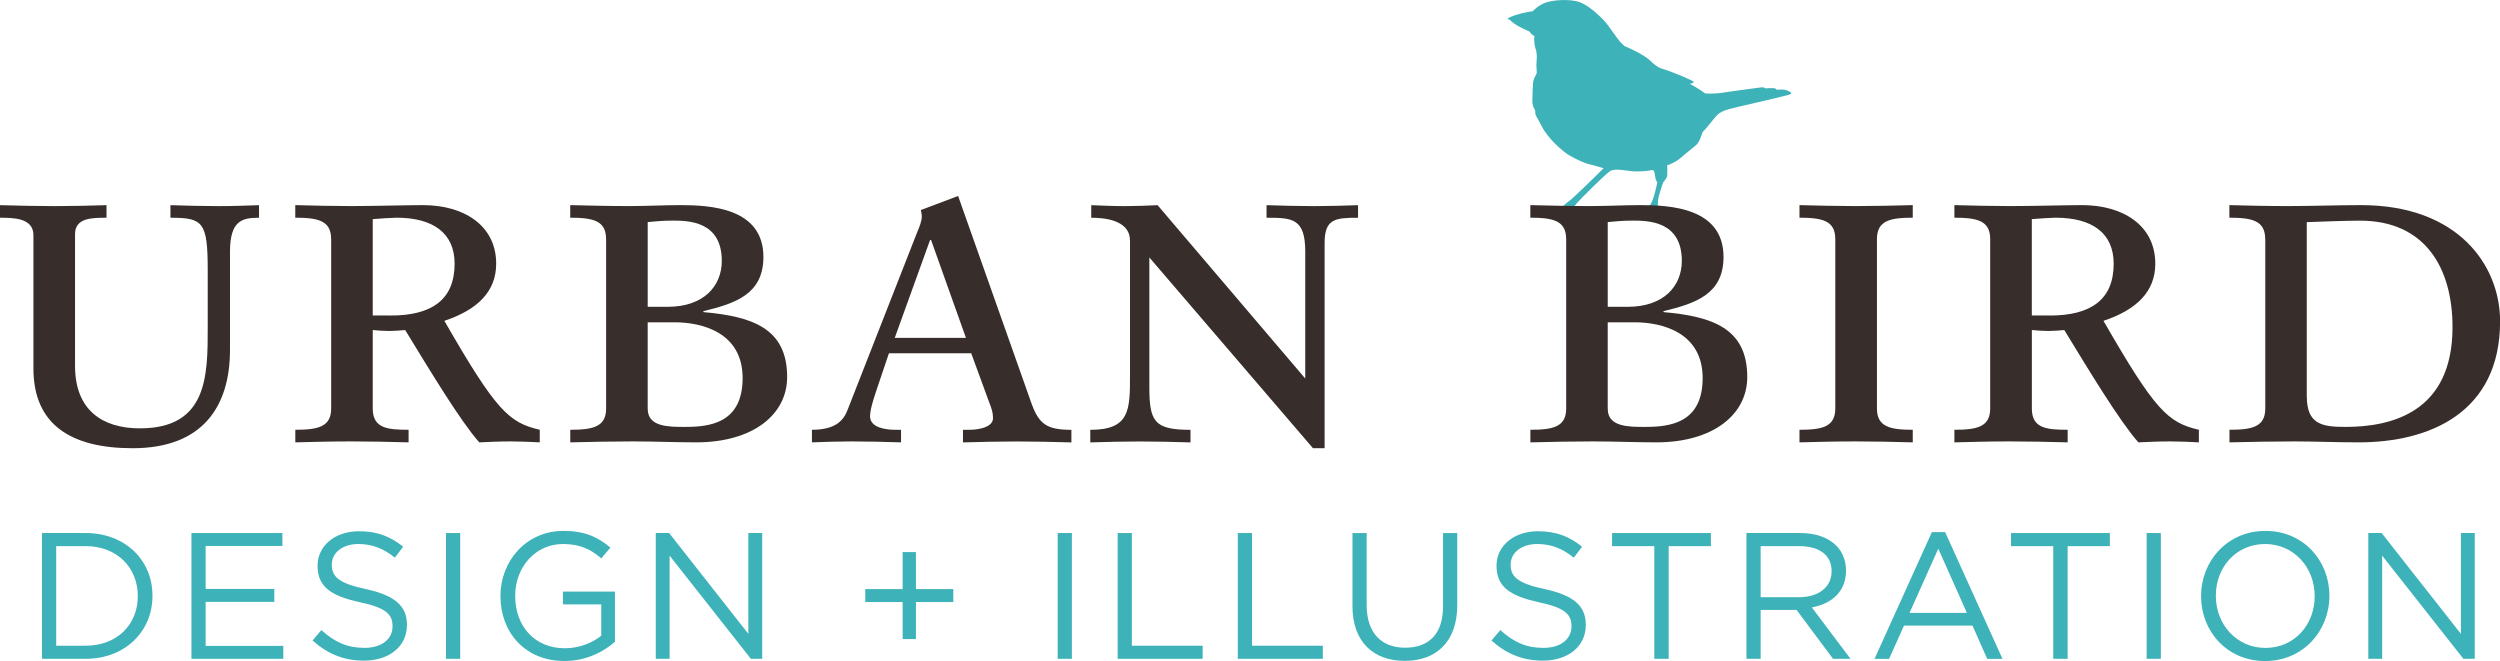
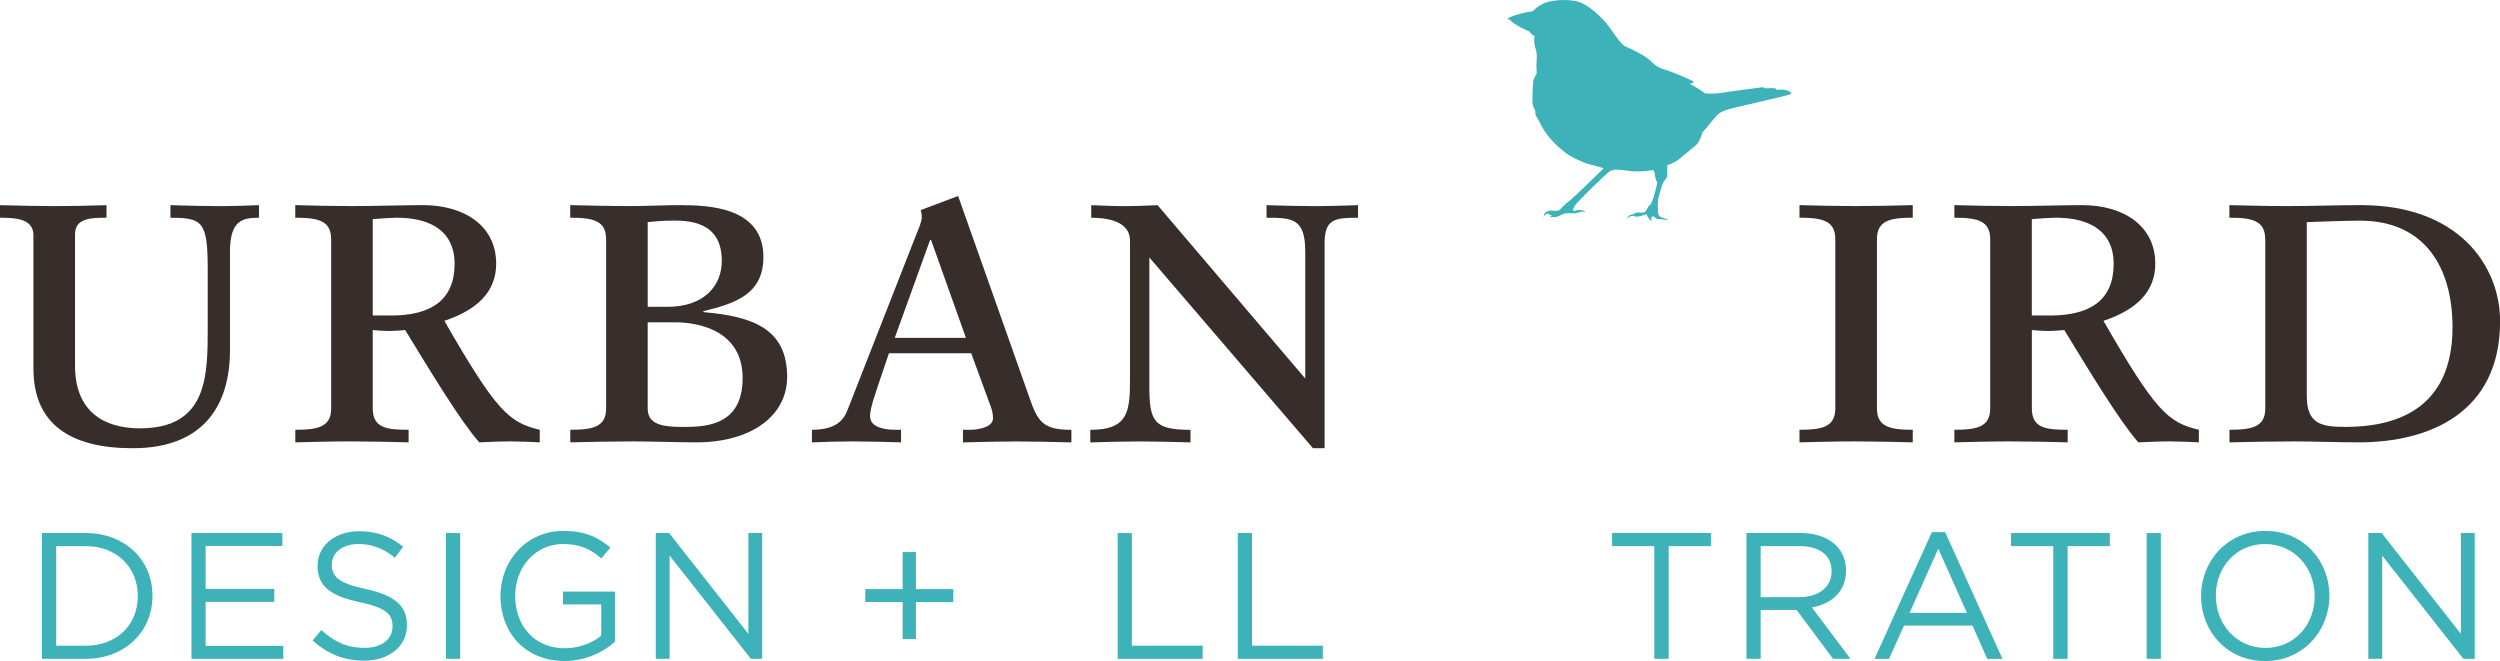
<svg xmlns="http://www.w3.org/2000/svg" id="Layer_2" viewBox="0 0 576 152.29">
  <defs>
    <style>.cls-1{fill:#3db2b8;}.cls-2{fill:#372e2c;}.cls-3{fill:#382f2c;}</style>
  </defs>
  <g id="Layer_1-2">
    <path class="cls-1" d="M353.52,8.29s-.58-.18-1.17-1.05c0,0-3.38-1.35-4.53-2.72,0,0-.58-.1-.46-.24.12-.14,1.81-1.09,5.82-1.71,0,0,1.09-1.31,2.94-1.97,1.85-.66,5.7-.87,7.84-.1,2.14.77,4.88,3.34,6.11,4.82,1.24,1.48,3.29,4.96,4.53,5.44,1.24.48,4.38,2.05,5.5,3.11,1.12,1.06,1.93,1.75,3.2,2.08,1.27.33,6.92,2.6,6.92,2.93s-.91.42-.91.42c0,0,2.21,1.18,3.54,2.21,0,0,1.87.21,4.23-.18,2.36-.39,8.22-1.12,8.79-1.21.57-.09.82.24.82.24,0,0,1.84-.12,2.18-.03.33.09.48.36.48.36,0,0,1.33-.18,2.14.06.82.24,1.48.66,1.06.94-.42.27-9.97,2.42-12.36,2.99-2.39.57-3.75.94-4.71,1.99-.97,1.06-2.26,2.86-3.22,3.79,0,0-.64,2.3-1.53,3.02-.89.73-2.98,2.42-3.71,3.06-.73.64-2.34,1.45-2.9,1.49,0,0,.09,2.36-.06,2.75-.15.39-.88,1.27-.88,1.27,0,0-.63,1.78-1,3.17-.36,1.39-.15,3.02-.18,3.45-.03.42.09,1.12.76,1.39.66.27,1.42.3,1.42.76,0,0-.51-.27-.82-.27s-1.69,0-1.9-.3c-.21-.3-.7-.51-.82-.36-.12.15-.29.67-.08,1.03,0,0-.22.09-.37-.28,0,0-.54-.54-.66-.85-.12-.3-.12-.45-.12-.45,0,0-.82.24-1.15.36-.33.12-1.24.33-1.69.12-.45-.21-1.42.03-1.69.69,0,0,.12-1.15,1.45-1.12,0,0,.39-.51,1.33-.42.94.09,1.24.06,1.63-.51.39-.57.45-1.06.91-1.24,0,0,.42-.54.88-2.08.45-1.54.76-3.11.76-3.11,0,0-.36-.42-.51-1.42-.15-1-.15-1.57-.94-1.39-.79.18-2.99.45-5.08.15-2.09-.3-3.35-.45-4.26,0-.91.45-7.05,6.62-7.74,7.43s-1.09,1.57-.73,1.75c.36.18,1.15-.45,1.69-.12,0,0,.85,0,.94.45,0,0-.48-.24-.91-.09-.42.15-1.09.39-1.72.36-.63-.03-1.87-.09-2.42.15-.54.24-1.42.76-1.99.73-.57-.03-.82-.22-1.03.17,0,0,0-.5.46-.56,0,0-.48-.12-.79-.3l-.3-.18s-.82.36-.88,1c0,0-.06-1.24.91-1.48,0,0,.51-.24,1.18-.15.66.09,1.27.15,1.75-.3.48-.45,1.12-1.3,1.96-1.84.85-.54,7.02-6.59,8.02-7.62,0,0-1.75-.57-2.99-.85-1.24-.27-3.02-1.06-4.71-2.02-1.69-.97-5.11-3.96-6.56-6.86-1.45-2.9-1.45-2.06-1.48-3.6,0,0-.66-.85-.66-2.24s.12-3.26.15-3.99c.03-.73.39-1.48.73-2.06.33-.57-.06-1.24.09-2.9.15-1.66,0-2.39-.27-3.17-.27-.79-.37-2.22-.2-2.8Z" />
    <path class="cls-1" d="M9.67,122.81h10.06c9.11,0,15.4,6.25,15.4,14.41v.08c0,8.16-6.29,14.49-15.4,14.49h-10.06v-28.98ZM19.74,148.77c7.33,0,12.01-4.97,12.01-11.39v-.08c0-6.42-4.68-11.47-12.01-11.47h-6.79v22.94h6.79Z" />
    <path class="cls-1" d="M44.11,122.81h20.95v2.98h-17.68v9.9h15.82v2.98h-15.82v10.14h17.89v2.98h-21.16v-28.98Z" />
    <path class="cls-1" d="M72.01,147.57l2.03-2.4c3.02,2.73,5.92,4.1,9.94,4.1s6.46-2.07,6.46-4.93v-.08c0-2.69-1.45-4.22-7.54-5.51-6.67-1.45-9.73-3.6-9.73-8.36v-.08c0-4.56,4.02-7.91,9.52-7.91,4.22,0,7.25,1.2,10.19,3.56l-1.9,2.53c-2.69-2.19-5.38-3.15-8.36-3.15-3.77,0-6.17,2.07-6.17,4.68v.08c0,2.73,1.49,4.27,7.87,5.63,6.46,1.41,9.44,3.77,9.44,8.2v.08c0,4.97-4.14,8.2-9.9,8.2-4.6,0-8.36-1.53-11.84-4.64Z" />
    <path class="cls-1" d="M102.76,122.81h3.27v28.98h-3.27v-28.98Z" />
    <path class="cls-1" d="M115.3,137.39v-.08c0-7.95,5.84-14.99,14.53-14.99,4.89,0,7.91,1.41,10.81,3.85l-2.11,2.48c-2.24-1.95-4.72-3.31-8.82-3.31-6.42,0-11.01,5.42-11.01,11.89v.08c0,6.91,4.43,12.05,11.47,12.05,3.31,0,6.38-1.28,8.36-2.9v-7.21h-8.82v-2.94h11.97v11.55c-2.69,2.4-6.75,4.43-11.63,4.43-9.11,0-14.74-6.62-14.74-14.91Z" />
    <path class="cls-1" d="M151.1,122.81h3.06l18.26,23.23v-23.23h3.19v28.98h-2.61l-18.72-23.77v23.77h-3.19v-28.98Z" />
    <path class="cls-1" d="M207.97,138.71h-8.61v-2.98h8.61v-8.53h3.06v8.53h8.61v2.98h-8.61v8.53h-3.06v-8.53Z" />
-     <path class="cls-1" d="M243.69,122.81h3.27v28.98h-3.27v-28.98Z" />
    <path class="cls-1" d="M257.51,122.81h3.27v25.96h16.31v3.02h-19.58v-28.98Z" />
    <path class="cls-1" d="M285.2,122.81h3.27v25.96h16.31v3.02h-19.59v-28.98Z" />
-     <path class="cls-1" d="M311.61,139.67v-16.85h3.27v16.64c0,6.25,3.31,9.77,8.86,9.77s8.74-3.23,8.74-9.56v-16.85h3.27v16.6c0,8.45-4.85,12.84-12.09,12.84s-12.05-4.39-12.05-12.59Z" />
-     <path class="cls-1" d="M343.64,147.57l2.03-2.4c3.02,2.73,5.92,4.1,9.94,4.1s6.46-2.07,6.46-4.93v-.08c0-2.69-1.45-4.22-7.54-5.51-6.67-1.45-9.73-3.6-9.73-8.36v-.08c0-4.56,4.02-7.91,9.52-7.91,4.22,0,7.25,1.2,10.19,3.56l-1.91,2.53c-2.69-2.19-5.38-3.15-8.37-3.15-3.77,0-6.17,2.07-6.17,4.68v.08c0,2.73,1.49,4.27,7.87,5.63,6.46,1.41,9.44,3.77,9.44,8.2v.08c0,4.97-4.14,8.2-9.9,8.2-4.6,0-8.36-1.53-11.84-4.64Z" />
    <path class="cls-1" d="M381.15,125.83h-9.73v-3.02h22.77v3.02h-9.73v25.96h-3.31v-25.96Z" />
    <path class="cls-1" d="M402.38,122.81h12.46c3.56,0,6.42,1.08,8.24,2.9,1.41,1.41,2.24,3.44,2.24,5.71v.08c0,4.8-3.31,7.62-7.87,8.45l8.9,11.84h-4.02l-8.4-11.26h-8.28v11.26h-3.27v-28.98ZM414.55,137.59c4.35,0,7.45-2.24,7.45-5.96v-.08c0-3.56-2.73-5.72-7.41-5.72h-8.94v11.76h8.9Z" />
    <path class="cls-1" d="M445.1,122.61h3.06l13.21,29.19h-3.52l-3.39-7.66h-15.78l-3.44,7.66h-3.35l13.21-29.19ZM453.17,141.2l-6.59-14.78-6.62,14.78h13.21Z" />
    <path class="cls-1" d="M473.07,125.83h-9.73v-3.02h22.77v3.02h-9.73v25.96h-3.31v-25.96Z" />
    <path class="cls-1" d="M494.59,122.81h3.27v28.98h-3.27v-28.98Z" />
    <path class="cls-1" d="M507.13,137.39v-.08c0-7.99,6-14.99,14.82-14.99s14.74,6.92,14.74,14.91t0,.08c0,7.99-6,14.99-14.82,14.99s-14.74-6.91-14.74-14.91ZM533.3,137.39v-.08c0-6.58-4.8-11.97-11.43-11.97s-11.34,5.3-11.34,11.89v.08c0,6.58,4.8,11.97,11.43,11.97s11.34-5.3,11.34-11.88Z" />
    <path class="cls-1" d="M545.66,122.81h3.07l18.26,23.23v-23.23h3.19v28.98h-2.61l-18.72-23.77v23.77h-3.19v-28.98Z" />
    <path class="cls-2" d="M7.7,54.18c0-4.01-4.69-4.01-7.7-4.01v-2.9c4.13.11,8.59.22,12.72.22,3.9,0,8.03-.11,11.82-.22v2.9c-3.35,0-7.25,0-7.25,3.79v30.34c0,10.26,6.36,14.39,14.95,14.39,15.62,0,15.62-12.16,15.62-23.31v-13.16c0-11.15-1.12-12.05-8.59-12.05v-2.9c3.68.11,7.47.22,11.15.22,3.12,0,6.14-.11,9.26-.22v2.9c-3.79,0-6.69.56-6.69,7.81v22.65c0,12.83-6.14,22.64-22.42,22.64-14.28,0-22.87-5.47-22.87-18.4v-30.68Z" />
    <path class="cls-2" d="M76.29,55.07c0-4.24-3.01-4.91-8.26-4.91v-2.9c4.24.11,8.59.22,12.83.22,5.35,0,12.83-.22,16.62-.22,9.26,0,16.84,4.58,16.84,13.5,0,6.36-4.24,10.6-11.94,13.16,11.94,20.75,14.84,23.43,21.98,25.1v2.9c-2.12-.11-4.57-.22-6.69-.22-2.45,0-4.8.11-7.25.22-4.35-4.91-11.27-16.4-17.07-25.88-1.11.11-2.57.22-3.68.22-1.23,0-2.68-.11-3.79-.22v18.07c0,4.57,3.35,4.91,8.26,4.91v2.9c-4.13-.11-8.81-.22-13.27-.22s-8.59.11-12.83.22v-2.9c5.24,0,8.26-.67,8.26-4.91v-39.04ZM90.01,72.7c9.37,0,14.73-3.57,14.73-11.94,0-7.03-4.91-10.6-13.39-10.6-1,0-4.35.22-5.47.33v22.2h4.13Z" />
    <path class="cls-3" d="M139.64,55.07c0-4.24-3.01-4.91-8.26-4.91v-2.9c4.57.11,9.15.22,13.72.22,3.9,0,7.81-.22,11.6-.22,6.8,0,19.19.56,19.19,11.94,0,8.59-6.47,10.71-13.83,12.49v.22c11.38,1,19.3,3.79,19.3,14.95,0,8.7-7.92,15.06-20.97,15.06-4.24,0-9.93-.22-14.61-.22s-9.93.11-14.39.22v-2.9c5.24,0,8.26-.67,8.26-4.91v-39.04ZM149.24,70.69h4.57c8.37,0,12.49-4.8,12.49-10.6,0-9.26-7.92-9.26-11.38-9.26-2.34,0-4.35.22-5.69.34v19.52ZM149.24,94.23c0,4.13,4.8,4.13,8.59,4.13,5.58,0,13.27-.78,13.27-11.27s-9.37-12.83-15.62-12.83h-6.25v19.97Z" />
    <path class="cls-2" d="M221.87,99.03h1.34c2.79,0,5.58-.78,5.58-2.68,0-1.34-.33-2.23-.89-3.68l-4.13-11.27h-18.96l-2.45,7.25c-.45,1.45-1.9,5.24-1.9,7.25,0,2.68,3.68,3.12,5.8,3.12h1.34v2.9c-3.79-.11-7.59-.22-11.38-.22-2.9,0-6.14.11-9.15.22v-2.9c5.69,0,7.36-2.34,8.25-4.68l15.95-40.71c.56-1.34,1.11-2.68,1.11-3.68,0-.56-.11-1-.22-1.56l8.59-3.24,16.73,47.3c1.78,5.13,3.46,6.58,9.37,6.58v2.9c-4.24-.11-8.37-.22-12.49-.22s-8.37.11-12.49.22v-2.9ZM214.51,55.3h-.22l-8.14,22.54h16.4l-8.03-22.54Z" />
    <path class="cls-2" d="M260.34,55.41c0-5.02-6.69-5.24-8.92-5.24v-2.9c2.68.11,5.24.22,7.81.22,2.34,0,5.13-.11,7.48-.22l34.02,39.94v-29.23c0-7.7-3.01-7.81-8.92-7.81v-2.9c3.57.11,7.47.22,11.04.22,3.24,0,6.81-.11,10.04-.22v2.9c-5.24,0-7.7.22-7.7,5.8v47.3h-2.68l-37.7-43.95v29.78c0,8.03,1.11,9.93,9.48,9.93v2.9c-3.68-.11-7.92-.22-11.71-.22s-7.58.11-11.38.22v-2.9c9.15,0,9.15-4.57,9.15-12.61v-31.01Z" />
-     <path class="cls-2" d="M360.84,55.07c0-4.24-3.01-4.91-8.25-4.91v-2.9c4.57.11,9.15.22,13.72.22,3.9,0,7.81-.22,11.6-.22,6.81,0,19.19.56,19.19,11.94,0,8.59-6.47,10.71-13.83,12.49v.22c11.38,1,19.3,3.79,19.3,14.95,0,8.7-7.92,15.06-20.97,15.06-4.24,0-9.93-.22-14.61-.22s-9.93.11-14.39.22v-2.9c5.24,0,8.25-.67,8.25-4.91v-39.04ZM370.43,70.69h4.57c8.37,0,12.49-4.8,12.49-10.6,0-9.26-7.92-9.26-11.38-9.26-2.34,0-4.35.22-5.69.34v19.52ZM370.43,94.23c0,4.13,4.8,4.13,8.59,4.13,5.58,0,13.27-.78,13.27-11.27s-9.37-12.83-15.62-12.83h-6.25v19.97Z" />
    <path class="cls-2" d="M422.85,55.07c0-4.24-3.01-4.91-8.25-4.91v-2.9c4.24.11,8.59.22,12.83.22,4.46,0,9.15-.11,13.27-.22v2.9c-5.24,0-8.25.67-8.25,4.91v39.04c0,4.24,3.01,4.91,8.25,4.91v2.9c-4.13-.11-8.81-.22-13.27-.22s-8.59.11-12.83.22v-2.9c5.24,0,8.25-.67,8.25-4.91v-39.04Z" />
    <path class="cls-2" d="M458.54,55.07c0-4.24-3.01-4.91-8.25-4.91v-2.9c4.24.11,8.59.22,12.83.22,5.35,0,12.83-.22,16.62-.22,9.26,0,16.84,4.58,16.84,13.5,0,6.36-4.24,10.6-11.94,13.16,11.94,20.75,14.84,23.43,21.98,25.1v2.9c-2.12-.11-4.57-.22-6.69-.22-2.45,0-4.8.11-7.25.22-4.35-4.91-11.27-16.4-17.07-25.88-1.11.11-2.57.22-3.68.22-1.23,0-2.68-.11-3.79-.22v18.07c0,4.57,3.34,4.91,8.25,4.91v2.9c-4.13-.11-8.81-.22-13.27-.22s-8.59.11-12.83.22v-2.9c5.24,0,8.25-.67,8.25-4.91v-39.04ZM472.26,72.7c9.37,0,14.73-3.57,14.73-11.94,0-7.03-4.91-10.6-13.39-10.6-1,0-4.35.22-5.47.33v22.2h4.13Z" />
    <path class="cls-2" d="M521.9,55.07c0-4.24-3.01-4.91-8.25-4.91v-2.9c4.13.11,8.7.22,13.39.22,5.69,0,11.38-.22,16.96-.22,22.42,0,32.02,13.94,32.02,26.77,0,21.08-16.29,27.89-32.57,27.89-4.91,0-10.48-.22-14.83-.22-5.02,0-9.93.11-14.95.22v-2.9c5.24,0,8.25-.67,8.25-4.91v-39.04ZM531.49,91.33c0,6.47,3.57,7.03,8.92,7.03,10.71,0,24.65-3.46,24.65-22.98,0-13.72-6.36-24.54-21.31-24.54-3.24,0-8.81.22-12.27.34v40.16Z" />
  </g>
</svg>